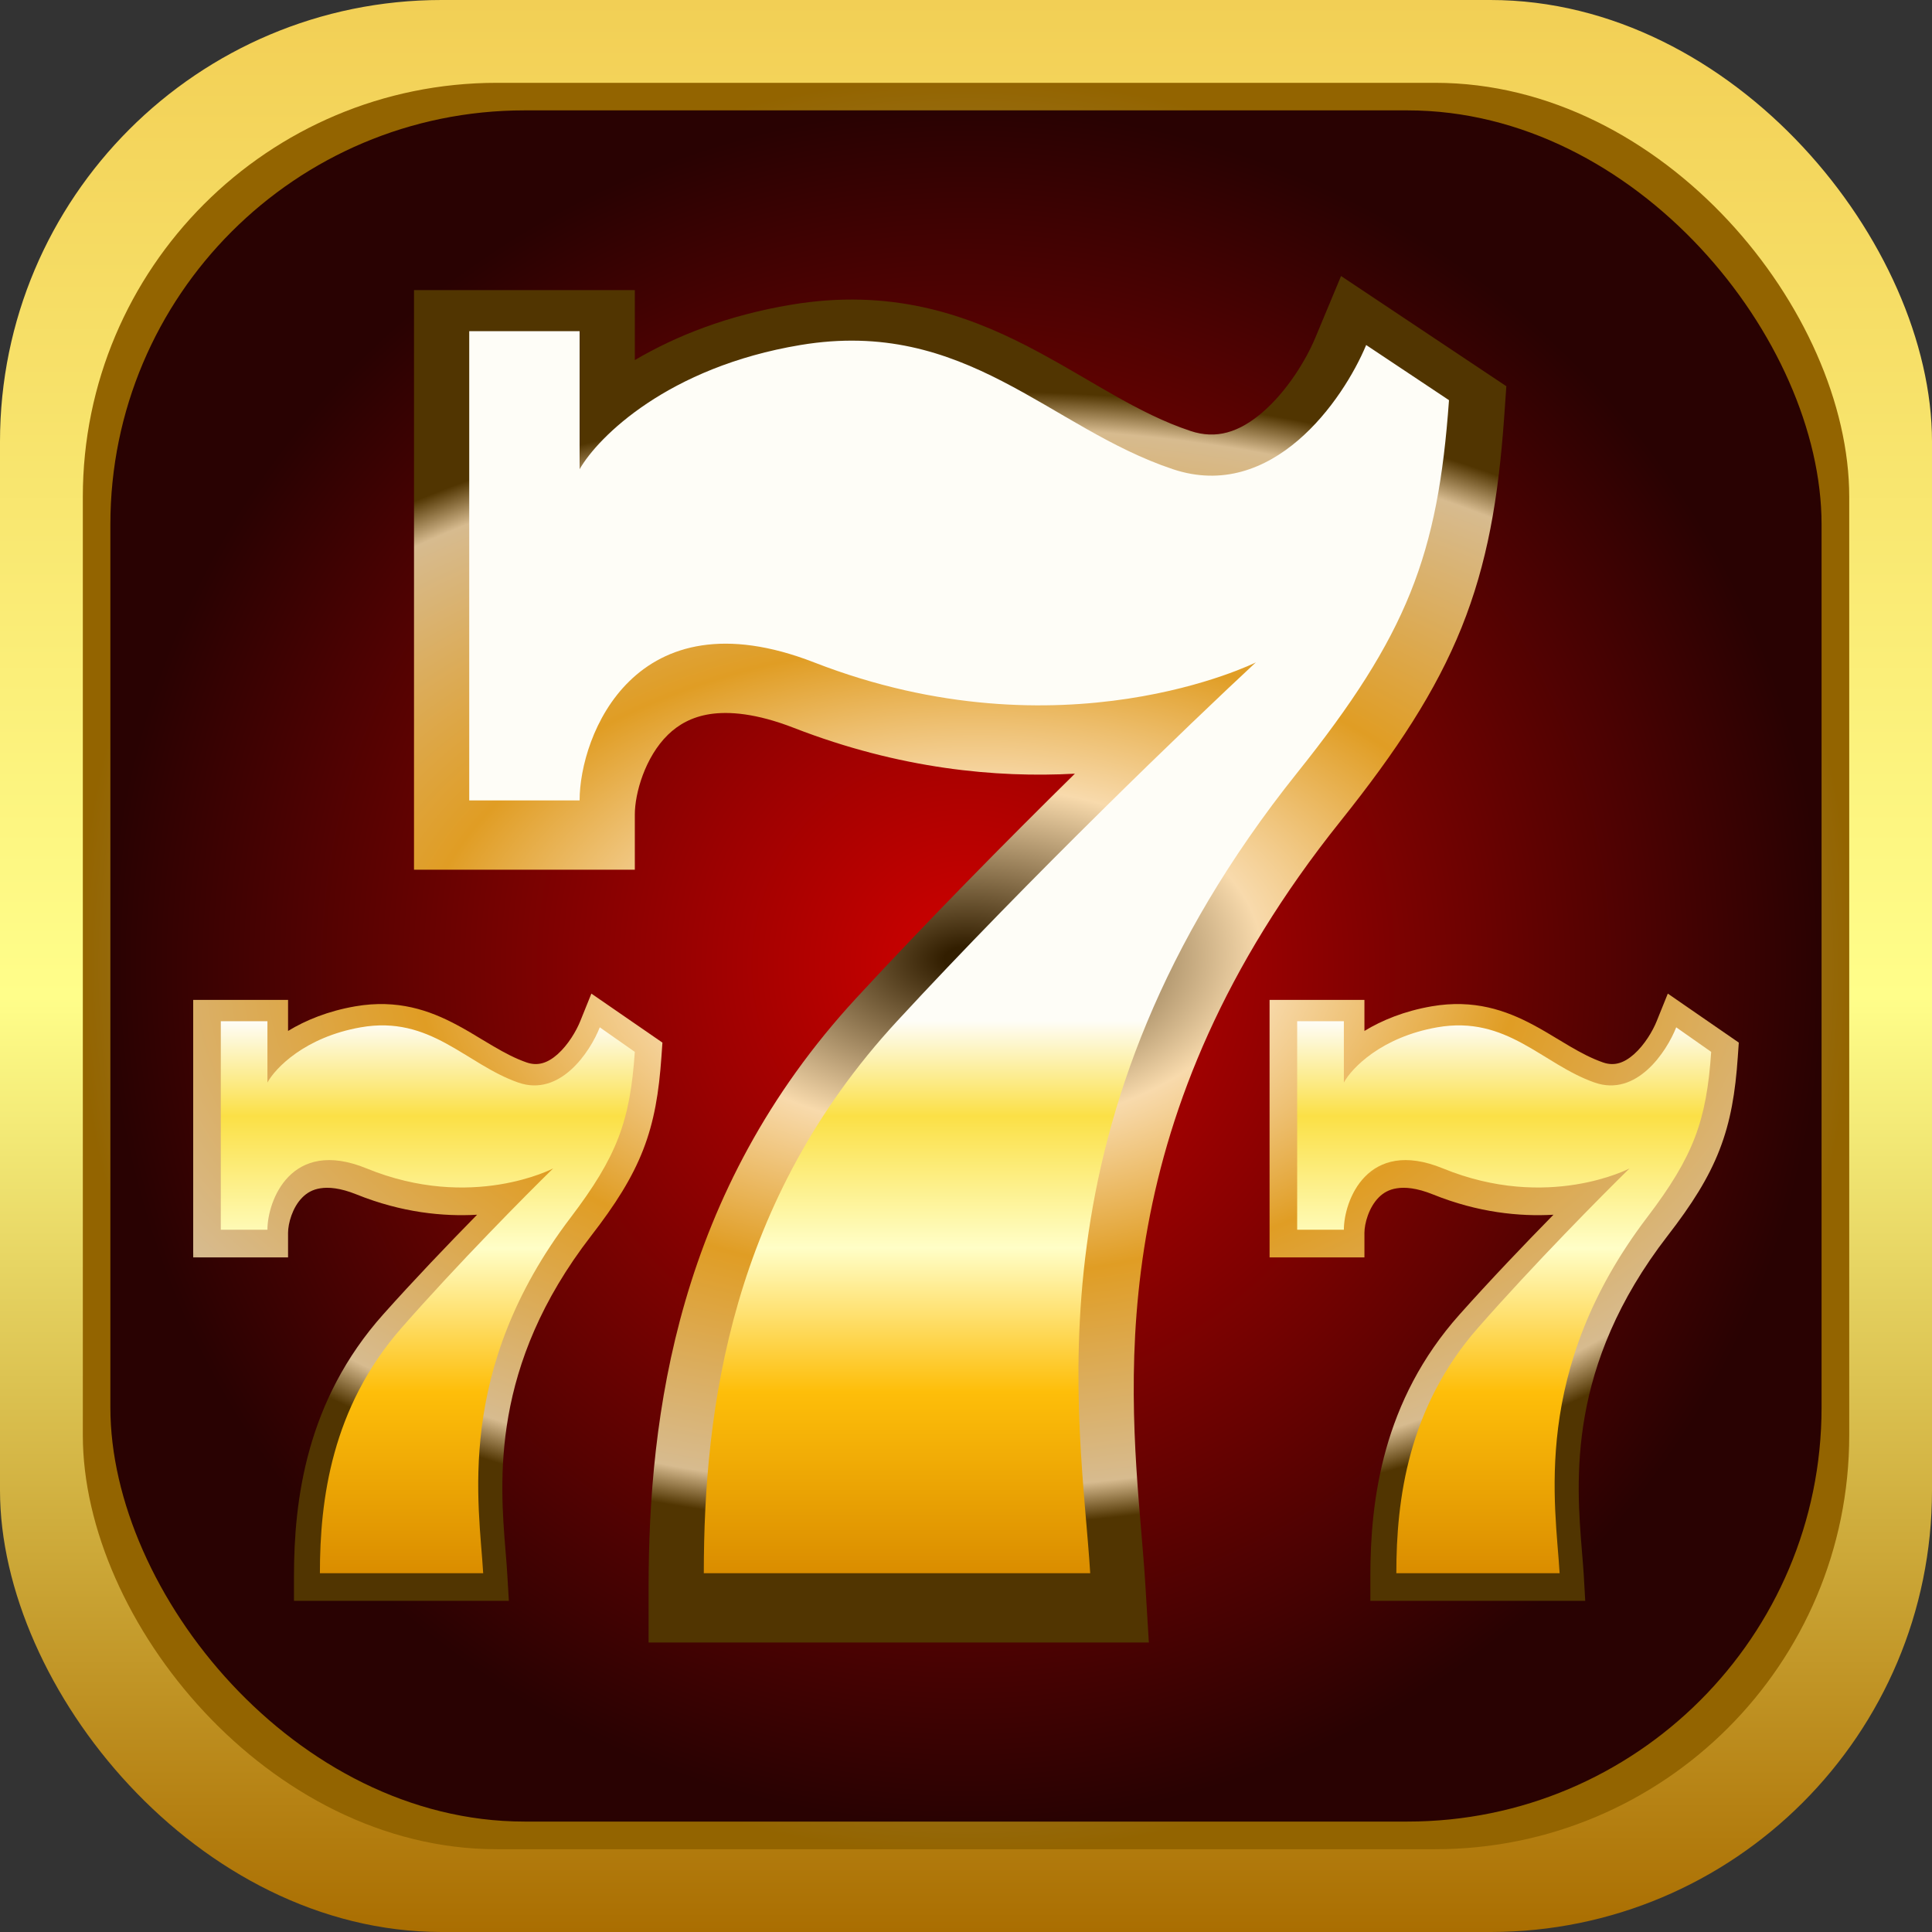
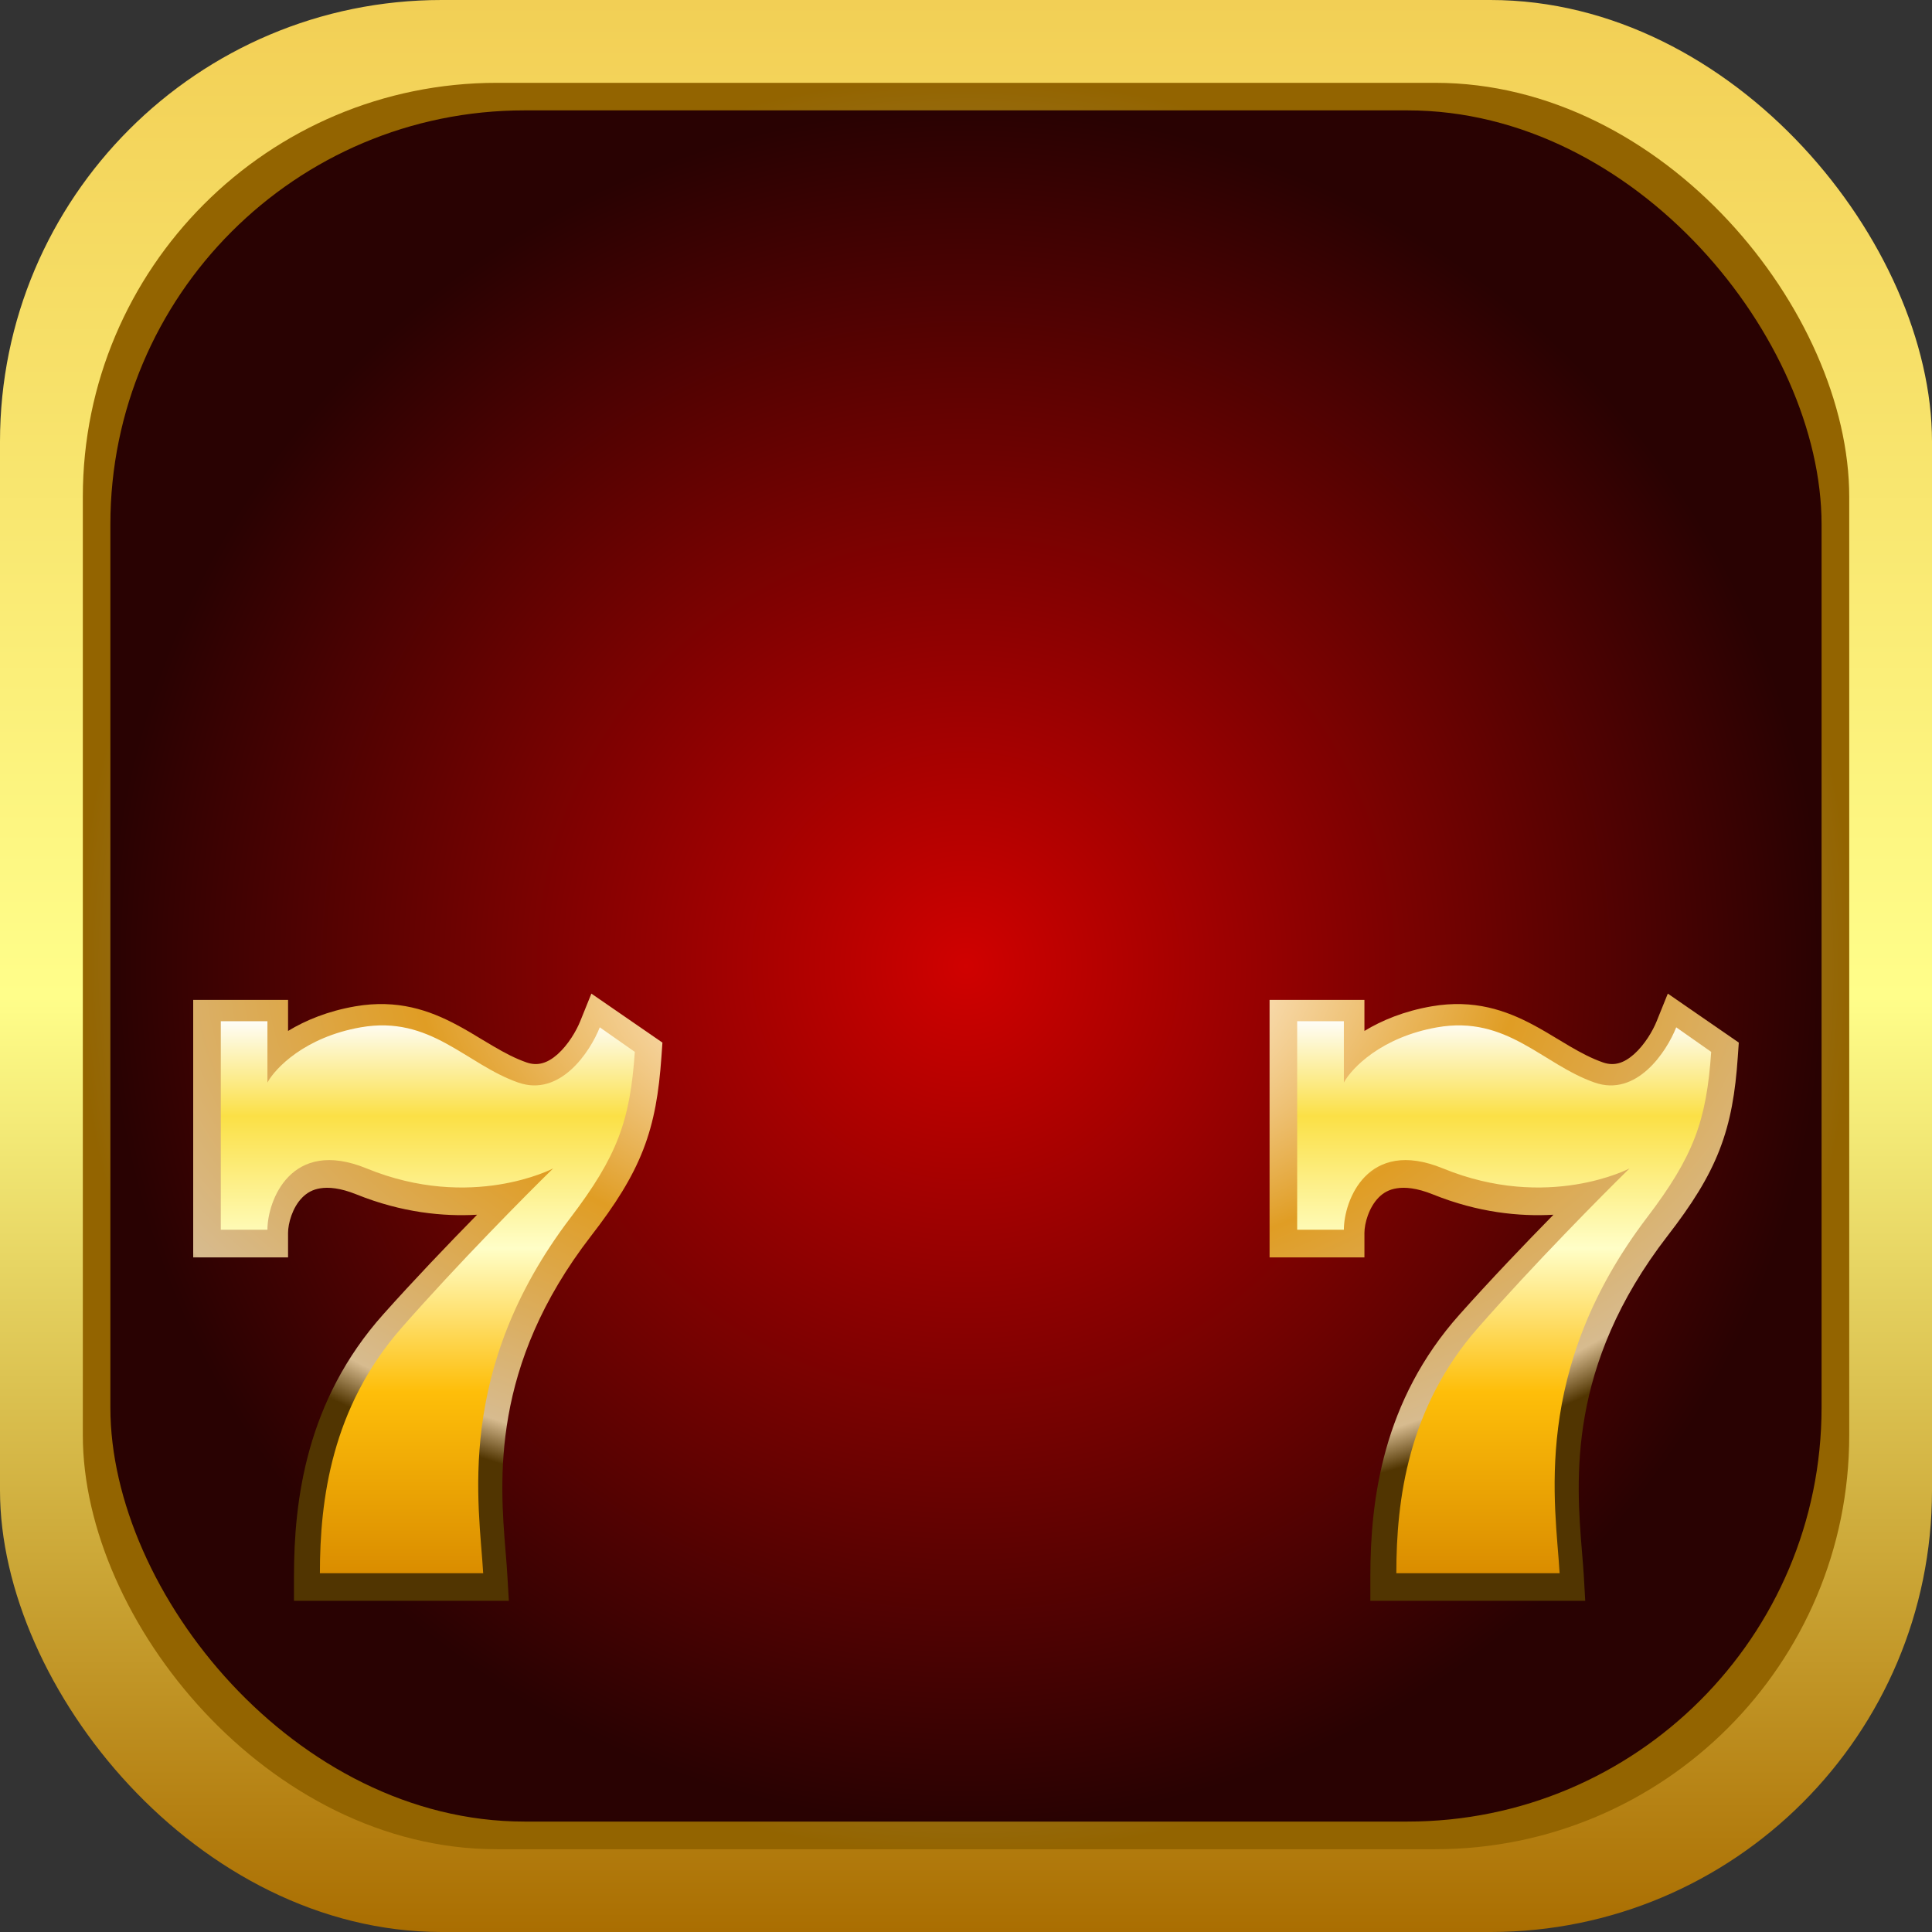
<svg xmlns="http://www.w3.org/2000/svg" width="31" height="31" viewBox="0 0 31 31" fill="none">
  <rect x="0" y="0" width="31" height="31" fill="#333333" stroke="none" />
  <rect width="31" height="31" rx="7.086" fill="url(#paint0_linear_0_10)" />
  <rect x="1.329" y="1.329" width="28.343" height="28.343" rx="6.643" fill="url(#paint1_angular_0_10)" />
  <g clip-path="url(#clip0_0_10)">
    <rect x="1.771" y="1.771" width="27.457" height="27.457" rx="6.643" fill="url(#paint2_radial_0_10)" />
    <path fill-rule="evenodd" clip-rule="evenodd" d="M9.489 15.943L10.629 16.729L10.613 16.957C10.573 17.529 10.498 17.992 10.32 18.449C10.143 18.903 9.875 19.326 9.484 19.831C7.869 21.92 8.019 23.752 8.113 24.904C8.124 25.034 8.134 25.156 8.14 25.268L8.165 25.686H4.717V25.292C4.717 24.069 4.914 22.474 6.149 21.09C6.638 20.542 7.184 19.971 7.655 19.491C7.113 19.522 6.447 19.458 5.72 19.165C5.457 19.059 5.269 19.046 5.14 19.067C5.015 19.086 4.923 19.141 4.851 19.214C4.691 19.374 4.622 19.633 4.622 19.782V20.176H3.1V16.044H4.622V16.542C4.903 16.371 5.262 16.223 5.701 16.147C6.38 16.03 6.893 16.212 7.328 16.444C7.468 16.518 7.611 16.604 7.742 16.684C7.803 16.721 7.862 16.756 7.917 16.788C8.101 16.896 8.272 16.986 8.451 17.048C8.628 17.109 8.785 17.059 8.947 16.916C9.117 16.764 9.248 16.541 9.311 16.384L9.489 15.943ZM8.857 19.383C8.322 19.91 7.447 20.796 6.708 21.624C5.78 22.665 5.53 23.85 5.486 24.899H7.348C7.251 23.722 7.117 21.66 8.857 19.383ZM9.122 19.029C9.355 18.699 9.508 18.426 9.614 18.155C9.73 17.856 9.796 17.542 9.835 17.128L9.795 17.1C9.7 17.244 9.582 17.389 9.442 17.513C9.148 17.773 8.719 17.97 8.211 17.794C7.962 17.709 7.741 17.589 7.542 17.473C7.468 17.43 7.4 17.389 7.335 17.349C7.214 17.276 7.102 17.209 6.98 17.144C6.631 16.958 6.288 16.844 5.826 16.924C5.014 17.064 4.636 17.499 4.572 17.616L3.861 18.903V19.389H3.914C3.978 19.139 4.105 18.866 4.32 18.649C4.497 18.471 4.732 18.335 5.026 18.288C5.316 18.243 5.64 18.288 5.996 18.432C6.779 18.746 7.47 18.745 7.965 18.668C8.212 18.629 8.41 18.57 8.543 18.523C8.61 18.5 8.66 18.479 8.692 18.465C8.708 18.457 8.72 18.452 8.726 18.449C8.73 18.447 8.732 18.446 8.733 18.446L8.732 18.446C8.732 18.446 8.732 18.446 8.733 18.448L9.122 19.029Z" fill="url(#paint3_angular_0_10)" />
    <path d="M3.543 19.732V16.386H4.291V17.37C4.416 17.14 4.89 16.642 5.788 16.484C6.911 16.287 7.472 17.075 8.315 17.37C8.988 17.606 9.468 16.878 9.624 16.484L10.186 16.878C10.111 17.98 9.905 18.551 9.157 19.535C7.285 21.995 7.691 24.16 7.753 25.243H5.133C5.133 24.062 5.321 22.586 6.443 21.306C7.341 20.283 8.439 19.174 8.876 18.748C8.876 18.748 7.566 19.437 5.882 18.748C4.664 18.249 4.291 19.273 4.291 19.732H3.543Z" fill="url(#paint4_linear_0_10)" />
-     <path fill-rule="evenodd" clip-rule="evenodd" d="M21.518 4.429L24.17 6.197L24.134 6.711C24.042 7.998 23.865 9.04 23.452 10.068C23.04 11.09 22.416 12.042 21.506 13.18C17.746 17.879 18.095 22.003 18.314 24.596C18.338 24.889 18.362 25.163 18.377 25.416L18.434 26.355H10.407V25.47C10.407 22.716 10.866 19.128 13.742 16.012C14.88 14.779 16.15 13.494 17.247 12.414C15.985 12.483 14.435 12.338 12.743 11.681C12.13 11.442 11.693 11.413 11.393 11.458C11.101 11.503 10.886 11.626 10.718 11.789C10.348 12.15 10.186 12.733 10.186 13.069V13.955H6.643V4.655H10.186V5.778C10.84 5.392 11.675 5.059 12.697 4.889C14.278 4.625 15.473 5.034 16.487 5.556C16.811 5.723 17.144 5.917 17.451 6.096C17.592 6.179 17.729 6.258 17.856 6.33C18.286 6.574 18.684 6.776 19.102 6.915C19.513 7.052 19.878 6.94 20.255 6.618C20.652 6.277 20.957 5.774 21.104 5.422L21.518 4.429ZM20.046 12.169C18.8 13.356 16.763 15.35 15.044 17.213C12.881 19.556 12.301 22.224 12.197 24.584H16.534C16.307 21.936 15.996 17.295 20.046 12.169ZM20.662 11.373C21.206 10.631 21.562 10.018 21.808 9.406C22.078 8.735 22.231 8.027 22.323 7.095L22.23 7.032C22.009 7.356 21.734 7.683 21.407 7.963C20.724 8.548 19.724 8.99 18.541 8.595C17.962 8.402 17.447 8.134 16.984 7.872C16.813 7.775 16.655 7.683 16.503 7.594C16.221 7.43 15.961 7.278 15.676 7.131C14.863 6.712 14.065 6.457 12.989 6.636C11.099 6.951 10.22 7.931 10.069 8.195L8.414 11.09V12.184H8.538C8.687 11.622 8.982 11.007 9.483 10.519C9.896 10.118 10.442 9.811 11.126 9.707C11.802 9.604 12.556 9.707 13.385 10.03C15.207 10.738 16.817 10.736 17.968 10.561C18.545 10.473 19.006 10.342 19.316 10.235C19.471 10.182 19.588 10.135 19.662 10.104C19.7 10.088 19.726 10.076 19.742 10.069C19.75 10.065 19.754 10.063 19.756 10.062L19.755 10.062L19.755 10.063C19.755 10.063 19.755 10.063 19.756 10.066L20.662 11.373Z" fill="url(#paint5_angular_0_10)" />
-     <path d="M7.529 12.843V5.314H9.3V7.529C9.595 7.012 10.717 5.89 12.843 5.536C15.5 5.093 16.829 6.864 18.821 7.529C20.416 8.06 21.552 6.421 21.921 5.536L23.25 6.421C23.073 8.901 22.586 10.186 20.814 12.4C16.386 17.936 17.345 22.807 17.493 25.243H11.293C11.293 22.586 11.736 19.264 14.393 16.386C16.519 14.083 19.117 11.588 20.15 10.629C20.15 10.629 17.05 12.179 13.064 10.629C10.181 9.507 9.3 11.81 9.3 12.843H7.529Z" fill="url(#paint6_linear_0_10)" />
    <path fill-rule="evenodd" clip-rule="evenodd" d="M26.761 15.943L27.9 16.729L27.884 16.957C27.845 17.529 27.769 17.992 27.591 18.449C27.415 18.903 27.147 19.326 26.756 19.831C25.141 21.92 25.29 23.752 25.384 24.904C25.395 25.034 25.405 25.156 25.412 25.268L25.436 25.686H21.988V25.292C21.988 24.069 22.185 22.474 23.421 21.09C23.91 20.542 24.455 19.971 24.926 19.491C24.384 19.522 23.718 19.458 22.992 19.165C22.729 19.059 22.541 19.046 22.412 19.067C22.286 19.086 22.194 19.141 22.122 19.214C21.963 19.374 21.893 19.633 21.893 19.782V20.176H20.371V16.044H21.893V16.542C22.174 16.371 22.533 16.223 22.972 16.147C23.651 16.03 24.164 16.212 24.6 16.444C24.739 16.518 24.882 16.604 25.014 16.684C25.075 16.721 25.133 16.756 25.188 16.788C25.373 16.896 25.544 16.986 25.723 17.048C25.9 17.109 26.056 17.059 26.218 16.916C26.389 16.764 26.52 16.541 26.583 16.384L26.761 15.943ZM26.129 19.383C25.593 19.91 24.718 20.796 23.98 21.624C23.051 22.665 22.802 23.85 22.757 24.899H24.62C24.523 23.722 24.389 21.66 26.129 19.383ZM26.393 19.029C26.627 18.699 26.78 18.426 26.886 18.155C27.002 17.856 27.067 17.542 27.107 17.128L27.067 17.1C26.972 17.244 26.854 17.389 26.713 17.513C26.42 17.773 25.99 17.97 25.482 17.794C25.233 17.709 25.012 17.589 24.813 17.473C24.74 17.43 24.672 17.389 24.607 17.349C24.486 17.276 24.374 17.209 24.251 17.144C23.902 16.958 23.559 16.844 23.097 16.924C22.286 17.064 21.908 17.499 21.843 17.616L21.132 18.903V19.389H21.185C21.249 19.139 21.376 18.866 21.592 18.649C21.769 18.471 22.003 18.335 22.297 18.288C22.588 18.243 22.912 18.288 23.267 18.432C24.05 18.746 24.742 18.745 25.236 18.668C25.484 18.629 25.682 18.57 25.815 18.523C25.881 18.5 25.932 18.479 25.964 18.465C25.98 18.457 25.991 18.452 25.998 18.449C26.001 18.447 26.003 18.446 26.004 18.446L26.004 18.446C26.004 18.446 26.003 18.446 26.004 18.448L26.393 19.029Z" fill="url(#paint7_angular_0_10)" />
    <path d="M20.814 19.732V16.386H21.563V17.37C21.688 17.14 22.162 16.642 23.06 16.484C24.183 16.287 24.744 17.075 25.586 17.37C26.26 17.606 26.74 16.878 26.896 16.484L27.457 16.878C27.382 17.98 27.177 18.551 26.428 19.535C24.557 21.995 24.962 24.16 25.025 25.243H22.405C22.405 24.062 22.592 22.586 23.715 21.306C24.613 20.283 25.711 19.174 26.147 18.748C26.147 18.748 24.837 19.437 23.153 18.748C21.935 18.249 21.563 19.273 21.563 19.732H20.814Z" fill="url(#paint8_linear_0_10)" />
  </g>
  <defs>
    <linearGradient id="paint0_linear_0_10" x1="15.5" y1="0" x2="15.5" y2="31" gradientUnits="userSpaceOnUse">
      <stop stop-color="#F2CF55" />
      <stop offset="0.516" stop-color="#FFFE8A" />
      <stop offset="1" stop-color="#AA6E01" />
    </linearGradient>
    <radialGradient id="paint1_angular_0_10" cx="0" cy="0" r="1" gradientUnits="userSpaceOnUse" gradientTransform="translate(15.5 15.5) rotate(90) scale(14.171)">
      <stop offset="0.608" stop-color="#AC996C" />
      <stop offset="1" stop-color="#936400" />
    </radialGradient>
    <radialGradient id="paint2_radial_0_10" cx="0" cy="0" r="1" gradientUnits="userSpaceOnUse" gradientTransform="translate(15.5 15.5) rotate(90) scale(13.729)">
      <stop stop-color="#D00100" />
      <stop offset="1" stop-color="#290202" />
    </radialGradient>
    <radialGradient id="paint3_angular_0_10" cx="0" cy="0" r="1" gradientUnits="userSpaceOnUse" gradientTransform="translate(15.5 15.392) rotate(89.443) scale(13.616 23.457)">
      <stop offset="0.015" stop-color="#321E00" />
      <stop offset="0.204" stop-color="#F8DAAC" />
      <stop offset="0.378" stop-color="#E09D24" />
      <stop offset="0.628" stop-color="#D7BB8F" />
      <stop offset="0.672" stop-color="#513501" />
    </radialGradient>
    <linearGradient id="paint4_linear_0_10" x1="24.136" y1="16.386" x2="24.136" y2="25.243" gradientUnits="userSpaceOnUse">
      <stop stop-color="#FEFDF7" />
      <stop offset="0.172" stop-color="#FBE046" />
      <stop offset="0.411" stop-color="#FFFEC7" />
      <stop offset="0.672" stop-color="#FEBE09" />
      <stop offset="1" stop-color="#DA8D00" />
    </linearGradient>
    <radialGradient id="paint5_angular_0_10" cx="0" cy="0" r="1" gradientUnits="userSpaceOnUse" gradientTransform="translate(15.5 15.392) rotate(89.443) scale(13.616 23.457)">
      <stop offset="0.015" stop-color="#321E00" />
      <stop offset="0.204" stop-color="#F8DAAC" />
      <stop offset="0.378" stop-color="#E09D24" />
      <stop offset="0.628" stop-color="#D7BB8F" />
      <stop offset="0.672" stop-color="#513501" />
    </radialGradient>
    <linearGradient id="paint6_linear_0_10" x1="24.136" y1="16.386" x2="24.136" y2="25.243" gradientUnits="userSpaceOnUse">
      <stop stop-color="#FEFDF7" />
      <stop offset="0.172" stop-color="#FBE046" />
      <stop offset="0.411" stop-color="#FFFEC7" />
      <stop offset="0.672" stop-color="#FEBE09" />
      <stop offset="1" stop-color="#DA8D00" />
    </linearGradient>
    <radialGradient id="paint7_angular_0_10" cx="0" cy="0" r="1" gradientUnits="userSpaceOnUse" gradientTransform="translate(15.5 15.392) rotate(89.443) scale(13.616 23.457)">
      <stop offset="0.015" stop-color="#321E00" />
      <stop offset="0.204" stop-color="#F8DAAC" />
      <stop offset="0.378" stop-color="#E09D24" />
      <stop offset="0.628" stop-color="#D7BB8F" />
      <stop offset="0.672" stop-color="#513501" />
    </radialGradient>
    <linearGradient id="paint8_linear_0_10" x1="24.136" y1="16.386" x2="24.136" y2="25.243" gradientUnits="userSpaceOnUse">
      <stop stop-color="#FEFDF7" />
      <stop offset="0.172" stop-color="#FBE046" />
      <stop offset="0.411" stop-color="#FFFEC7" />
      <stop offset="0.672" stop-color="#FEBE09" />
      <stop offset="1" stop-color="#DA8D00" />
    </linearGradient>
    <clipPath id="clip0_0_10">
      <rect x="1.771" y="1.771" width="27.457" height="27.457" rx="6.643" fill="white" />
    </clipPath>
  </defs>
</svg>